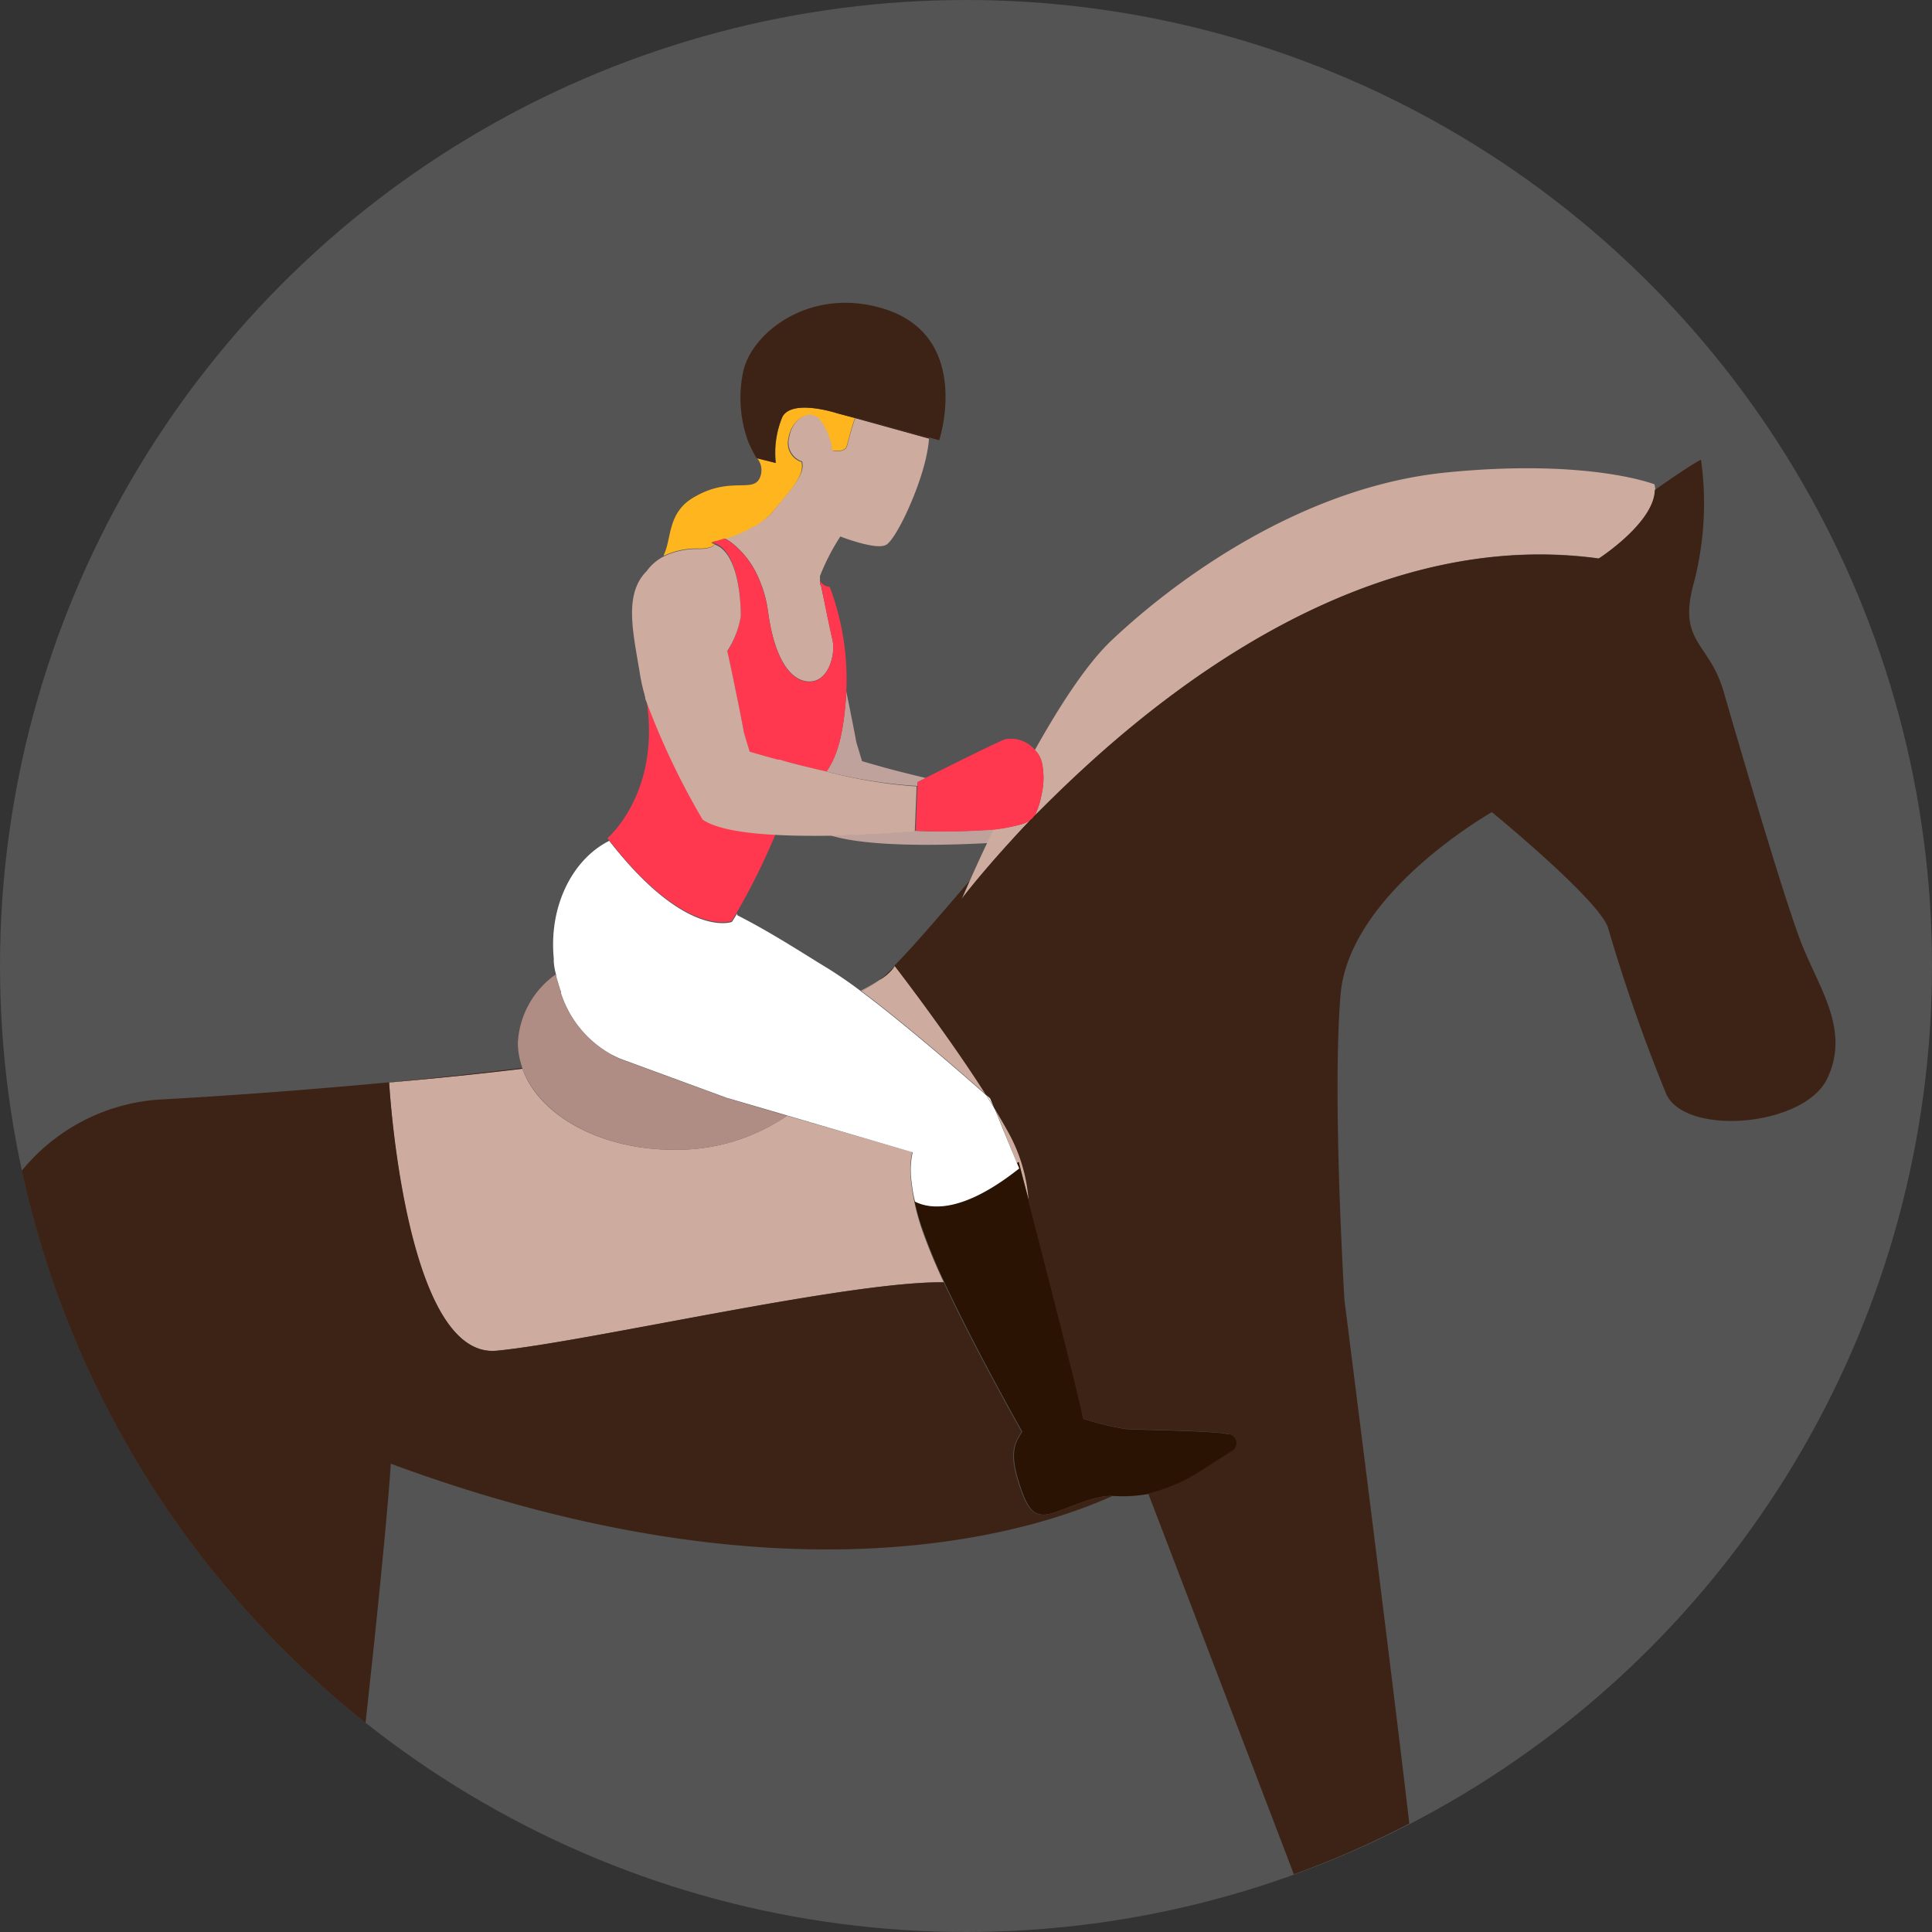
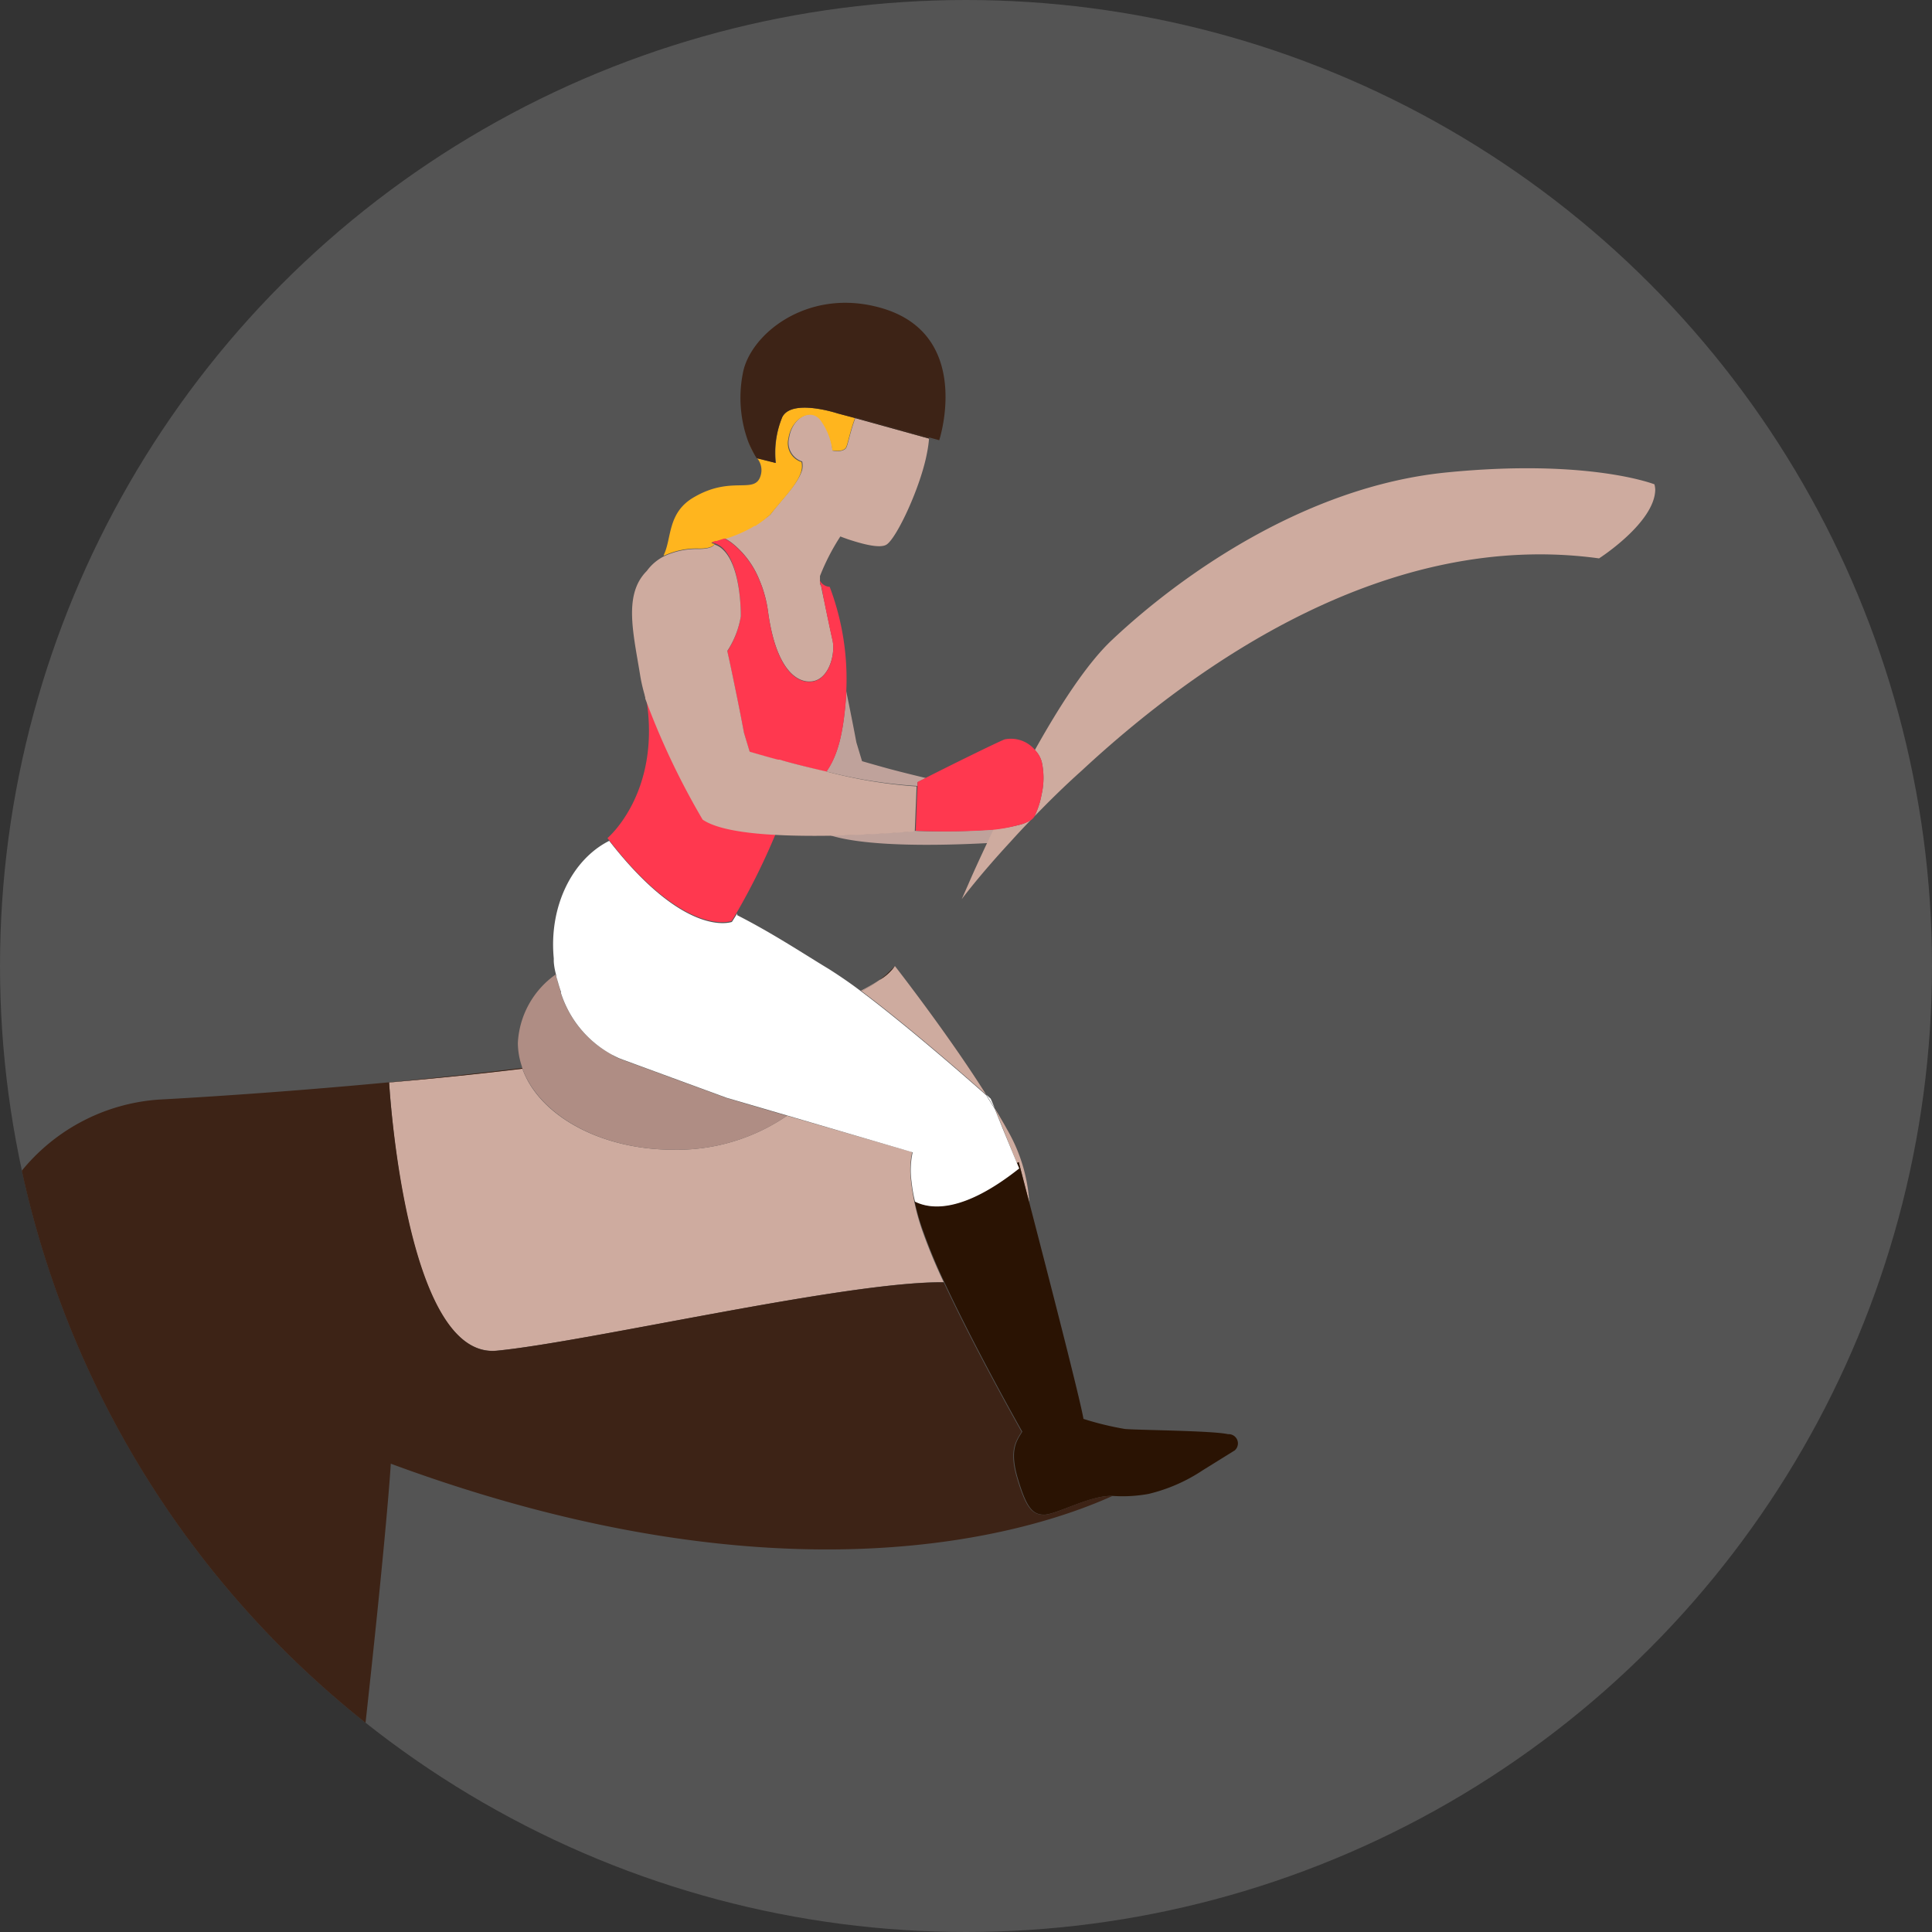
<svg xmlns="http://www.w3.org/2000/svg" viewBox="0 0 163 163">
  <rect x="0" y="0" width="163" height="163" fill="#333333" stroke="none" />
  <defs>
    <style>.cls-1{fill:#dbdad9;opacity:0.2;}.cls-2{fill:none;}.cls-3{fill:#ceab9f;}.cls-4{fill:#af8d84;}.cls-5{fill:#bfa29b;}.cls-6{fill:#ffb51e;}.cls-7{fill:#2a1303;}.cls-8{fill:#fff;}.cls-9{fill:#ff384f;}.cls-10{fill:#3d2316;}</style>
  </defs>
  <g id="Layer_2" data-name="Layer 2">
    <g id="Camada_1" data-name="Camada 1">
      <circle class="cls-1" cx="81.5" cy="81.5" r="81.5" />
      <path class="cls-2" d="M63.47,44.46l.21-.13Z" />
      <path class="cls-2" d="M70.06,70.47c-1.54,0-3.17,0-4.71-.08A56.47,56.47,0,0,1,62.09,77a.78.78,0,0,1,0,.14c3,1.58,5.79,3.35,7.75,4.55.78.48,1.73,1.14,2.75,1.91a15.43,15.43,0,0,0,1.56-.9c.22-.17.43-.33.61-.5,1.82-1.7,4.16-4.5,7-7.82.36-.83.87-1.94,1.48-3.24C79.6,71.32,73.25,71.49,70.06,70.47Z" />
      <path class="cls-2" d="M69.25,49.42h0c-.06-.26-.09-.43-.1-.45C69.14,49.39,69.25,49.42,69.25,49.42Z" />
      <path class="cls-3" d="M72.69,83.62a12,12,0,0,0,1.51-.94,15.43,15.43,0,0,1-1.56.9Z" />
      <path class="cls-3" d="M83.2,92.35C80,87.26,75.5,81.5,75.5,81.5a4.09,4.09,0,0,1-1.3,1.18,12,12,0,0,1-1.51.94C76.65,86.59,81.79,91.1,83.2,92.35Z" />
-       <path class="cls-3" d="M85.8,98.13l.15-.08c.26,1,.56,2.16.89,3.41a13.9,13.9,0,0,0-1.71-5.88c-.36-.65-.76-1.35-1.2-2.07.18.45.41,1,.63,1.57Z" />
+       <path class="cls-3" d="M85.8,98.13l.15-.08c.26,1,.56,2.16.89,3.41a13.9,13.9,0,0,0-1.71-5.88c-.36-.65-.76-1.35-1.2-2.07.18.45.41,1,.63,1.57" />
      <path class="cls-3" d="M76.87,99.7l0,0a7,7,0,0,1,.09-2.5L66.4,94.13A16.43,16.43,0,0,1,56.8,97c-6.17,0-11.34-2.92-12.73-6.84-3.38.41-7.1.8-11.24,1.16,0,0,1.26,23.38,9.09,22.63s29.57-5.87,37.7-5.77a45.42,45.42,0,0,1-1.79-4.31A18.81,18.81,0,0,1,76.87,99.7Z" />
      <path class="cls-4" d="M61.3,92.64l-8.66-3.18h0l-.47-.18-.39-.19L51.66,89a9.09,9.09,0,0,1-4.38-5.32s0-.07,0-.11c-.09-.25-.16-.5-.23-.73s0-.18-.07-.27-.06-.25-.09-.36A7.53,7.53,0,0,0,43.69,88a6.33,6.33,0,0,0,.35,2l0,.07C45.46,94.07,50.63,97,56.8,97a16.43,16.43,0,0,0,9.6-2.86Z" />
      <path class="cls-5" d="M69.72,65.09a40.22,40.22,0,0,0,7.68,1.22V66l.71-.36c-1.73-.41-3-.75-3-.75-.72-.19-2.38-.67-2.38-.67l-.48-1.59s-.37-2-.86-4.33c0,.11,0,.22,0,.33C71.18,61.55,70.78,63.59,69.72,65.09Z" />
      <path class="cls-5" d="M77.25,70.1h0c-.27,0-.48.06-.58.06-.41,0-3.28.26-6.61.32,3.19,1,9.54.85,13.26.65.17-.38.36-.77.55-1.16A57.07,57.07,0,0,1,77.25,70.1Z" />
      <path class="cls-3" d="M139.58,40.86s-5.56-2.19-17.54-1S99.49,48.64,93.81,54c-2.13,2-4.44,5.59-6.5,9.28a2.28,2.28,0,0,1,.59,1.05,6.27,6.27,0,0,1,0,2.59c-.06.28-.11.56-.2.85a7.67,7.67,0,0,1-.43,1.11s0,0,0,0c1.17-1.21,2.49-2.52,4-3.87,9.83-9.13,25.87-20.34,43.64-17.9,0,0,4.69-3,4.74-5.79A1.88,1.88,0,0,0,139.58,40.86Z" />
      <path class="cls-3" d="M86,69.59a13.69,13.69,0,0,1-2.17.37c-.19.39-.38.78-.55,1.16-.61,1.3-1.12,2.41-1.48,3.24s-.66,1.5-.66,1.5,1.48-2,4.13-4.86c.52-.58,1.09-1.19,1.7-1.82A3.17,3.17,0,0,1,86,69.59Z" />
      <path class="cls-6" d="M63.75,38.45a7.55,7.55,0,0,1-.59-1.21A4.4,4.4,0,0,0,63.75,38.45Z" />
      <path class="cls-3" d="M72.16,35.28c-.48,1.28-.64,2.39-.8,2.55-.33.35-1,.21-1.12.19h0a5.31,5.31,0,0,0-.86-2.47c-.83-1.31-2.55-.33-2.8,1.38a1.66,1.66,0,0,0,1.1,2,1.7,1.7,0,0,1,0,.71C67.32,40.85,66,42.06,65,43.41a10.19,10.19,0,0,1-1.23.87l-.08,0-.21.13a11.43,11.43,0,0,1-3.24,1.21,1.07,1.07,0,0,1,.2,0l.67-.22a4.31,4.31,0,0,1,.76.5,7.57,7.57,0,0,1,2.19,3,10.23,10.23,0,0,1,.74,2.7c.65,4.78,2.4,6.1,3.78,5.87s1.91-2.32,1.66-3.46c-.14-.61-.45-2.07-.69-3.26-.12-.54-.22-1-.28-1.35h0s-.11,0-.09-.44h0c0-.1,0-.21,0-.36a18.46,18.46,0,0,1,1.72-3.34s.32.13.77.28c1,.32,2.54.77,3.12.41.86-.53,2.93-4.95,3.44-7.84A9.1,9.1,0,0,0,78.38,37Z" />
-       <polygon class="cls-6" points="63.88 38.66 63.88 38.66 63.88 38.66 63.88 38.66" />
      <path class="cls-6" d="M70.67,34.88s-3.86-1.28-4.67.31a7.89,7.89,0,0,0-.53,3.87L65.24,39l-1.36-.34a1.57,1.57,0,0,1,.31,1.41c-.46,1.72-2.38,0-5.59,1.85-2.34,1.31-1.9,3.53-2.62,4.94h.09A6.47,6.47,0,0,1,59,46.28c.91,0,1.2-.22,1.29-.38L60,45.82l.26-.1h0l.13,0a1.07,1.07,0,0,0-.2,0,11.43,11.43,0,0,0,3.24-1.21l.21-.13.08,0A10.19,10.19,0,0,0,65,43.41c1.05-1.35,2.33-2.56,2.62-3.72a1.7,1.7,0,0,0,0-.71,1.66,1.66,0,0,1-1.1-2c.25-1.71,2-2.69,2.8-1.38A5.31,5.31,0,0,1,70.22,38h0c.08,0,.79.16,1.12-.19.16-.16.32-1.27.8-2.55Z" />
      <path class="cls-7" d="M103.61,121c-1.31-.3-7.62-.34-8.71-.44a25.82,25.82,0,0,1-3.49-.85c-.24-1.49-2.76-11.29-4.57-18.26-.33-1.25-.63-2.41-.89-3.41l-.15.08.17.45c-4.77,3.76-7.49,3.45-8.79,2.8a12.39,12.39,0,0,1-.29-1.66l0,0a18.81,18.81,0,0,0,1,4.16,45.42,45.42,0,0,0,1.79,4.31c2.64,5.68,6.57,12.61,6.57,12.61-.54.85-1.07,1.64-.36,4s1.21,3,2.2,3,3.78-1.56,5.58-1.58h.23a12.23,12.23,0,0,0,3-.17,14.17,14.17,0,0,0,4.58-2l2.69-1.67A.78.78,0,0,0,103.61,121Z" />
      <path class="cls-8" d="M83.58,92.69l-.38-.34.73,1.16C83.72,93,83.58,92.69,83.58,92.69Z" />
      <path class="cls-8" d="M85.8,98.13l-1.24-3c-.22-.56-.45-1.12-.63-1.57l-.73-1.16c-1.41-1.25-6.55-5.76-10.51-8.73l0,0c-1-.77-2-1.43-2.75-1.91-2-1.2-4.7-3-7.75-4.55a.78.78,0,0,0,0-.14c-.14.24-.29.48-.44.71,0,0-3.87,1.49-10.35-6.84-3.11,1.56-5.1,5.51-4.68,9.91l0,.22v0s0,.48.21,1.22q0,.17.09.36c0,.09.05.18.07.27s.14.48.23.73c0,0,0,.07,0,.11A9.09,9.09,0,0,0,51.66,89l.13.07.39.19.47.18h0l8.66,3.18,5.1,1.49L77,97.22a7,7,0,0,0-.09,2.5,12.39,12.39,0,0,0,.29,1.66c1.3.65,4,1,8.79-2.8Z" />
      <polygon class="cls-3" points="60.3 45.72 60.3 45.72 60.3 45.72 60.3 45.72" />
      <polygon class="cls-9" points="69.16 48.98 69.16 48.98 69.16 48.97 69.16 48.98" />
      <path class="cls-9" d="M59.33,69.11A63.45,63.45,0,0,1,54.49,58.9h0v-.08s0-.07,0-.11c1.4,8.11-3.24,12-3.24,12l.12.15c6.48,8.33,10.35,6.84,10.35,6.84.15-.23.3-.47.44-.71a56.47,56.47,0,0,0,3.26-6.59C62.76,70.25,60.45,69.88,59.33,69.11Z" />
      <path class="cls-9" d="M54.47,58.89h0a.32.32,0,0,1,0-.09Z" />
      <path class="cls-9" d="M70,49.51a1,1,0,0,1-.83-.53h0s0,.19.1.45.16.81.28,1.35c.24,1.19.55,2.65.69,3.26.25,1.14-.28,3.22-1.66,3.46s-3.13-1.09-3.78-5.87a10.23,10.23,0,0,0-.74-2.7,7.57,7.57,0,0,0-2.19-3,4.31,4.31,0,0,0-.76-.5l-.67.22-.13,0h0l-.26.1.23.08a1.77,1.77,0,0,1,.73.44C62.58,47.83,62.5,52,62.5,52a7.58,7.58,0,0,1-1.14,2.95c.27,1.2.52,2.42.74,3.5.4,1.93.67,3.41.67,3.41l.48,1.59s1.67.49,2.39.67l.15,0c.47.13,2,.54,3.93,1,1.06-1.5,1.46-3.54,1.68-6.48,0-.11,0-.22,0-.33A22,22,0,0,0,70,49.51Z" />
      <path class="cls-3" d="M54.31,57.92h0c.06.27.09.52.13.78,0,0,0,.07,0,.11C54.43,58.66,54.36,58.31,54.31,57.92Z" />
      <path class="cls-3" d="M69.72,65.09c-1.89-.43-3.46-.84-3.93-1l-.15,0c-.72-.18-2.39-.67-2.39-.67l-.48-1.59s-.27-1.48-.67-3.41c-.22-1.08-.47-2.3-.74-3.5A7.58,7.58,0,0,0,62.5,52s.08-4.13-1.5-5.62a1.77,1.77,0,0,0-.73-.44c-.09.16-.38.37-1.29.38a6.47,6.47,0,0,0-2.91.59,4.06,4.06,0,0,0-1.5,1.26c-2,2-1.13,5.25-.54,8.93a14.17,14.17,0,0,0,.39,1.64c0-.26-.07-.51-.13-.78h0c0,.39.12.74.15.89a.32.32,0,0,0,0,.09,63.45,63.45,0,0,0,4.84,10.21c1.12.77,3.43,1.14,6,1.28,1.54.09,3.17.1,4.71.08,3.33-.06,6.2-.3,6.61-.32.1,0,.31,0,.58-.06l.15-3.78A40.22,40.22,0,0,1,69.72,65.09Z" />
      <path class="cls-10" d="M78.38,37l.87.23v0l-.87-.24Z" />
      <path class="cls-10" d="M63.88,38.66l-.13-.21Z" />
      <path class="cls-10" d="M72.18,35.23l0,.05L78.38,37V36.9Z" />
      <path class="cls-10" d="M74,25.89c-6-1.53-10.75,2.36-11.33,5.62a10.72,10.72,0,0,0,.45,5.73,7.55,7.55,0,0,0,.59,1.21l.13.21h0l1.36.34.23.06A7.89,7.89,0,0,1,66,35.19c.81-1.59,4.67-.31,4.67-.31l1.49.4,0-.05,6.21,1.67.87.24C79.47,36.45,81.91,27.88,74,25.89Z" />
      <path class="cls-9" d="M87.28,68.9l-.27.28A1,1,0,0,0,87.28,68.9Z" />
      <path class="cls-9" d="M87.9,64.31a2.28,2.28,0,0,0-.59-1.05,2.65,2.65,0,0,0-2.55-.88c-.73.29-5,2.4-6.64,3.24l-.71.36v.33l-.15,3.78h0A57.07,57.07,0,0,0,83.87,70,13.69,13.69,0,0,0,86,69.59a3.17,3.17,0,0,0,1-.41l.27-.28s0,0,0,0a7.67,7.67,0,0,0,.43-1.11c.09-.29.14-.57.2-.85A6.27,6.27,0,0,0,87.9,64.31Z" />
      <path class="cls-10" d="M93.84,126.22h-.23c-1.8,0-4.59,1.61-5.58,1.58s-1.49-.66-2.2-3-.18-3.15.36-4c0,0-3.93-6.93-6.57-12.61-8.13-.1-29.95,5-37.7,5.77s-9.09-22.63-9.09-22.63c4.14-.36,7.86-.75,11.24-1.16l0-.07C28.62,92,13.41,92.77,13.41,92.77a16.38,16.38,0,0,0-11.57,6,81.53,81.53,0,0,0,29,46.58c1.87-17,2.13-21.86,2.13-21.86C66.36,135.83,87,129.31,93.84,126.22Z" />
      <path class="cls-10" d="M74.2,82.68a4,4,0,0,0,1.3-1.18l-.69.68C74.63,82.35,74.42,82.51,74.2,82.68Z" />
      <polygon class="cls-10" points="75.5 81.5 75.5 81.5 75.5 81.5 75.5 81.5" />
-       <path class="cls-10" d="M113.1,83.93c.71-8.6,12.77-15.41,12.77-15.41s9.25,7.57,9.82,9.83a142.41,142.41,0,0,0,4.88,13.93c1.59,3.6,11.65,2.81,13.6-1.3s-.73-7.65-2.21-11.46-5.31-16.92-6.54-21.17-3.94-4.1-2.49-9.26a26.56,26.56,0,0,0,.58-10.31c-.8.42-2.41,1.51-3.9,2.56-.05,2.77-4.74,5.79-4.74,5.79C117.1,44.69,101.06,55.9,91.23,65c-1.46,1.35-2.78,2.66-4,3.87a1,1,0,0,1-.27.28c-.61.63-1.18,1.24-1.7,1.82-2.65,2.9-4.13,4.86-4.13,4.86s.24-.56.66-1.5c-2.52,2.91-4.63,5.42-6.33,7.14,0,0,4.45,5.76,7.69,10.85l.38.34s.14.34.35.82c.44.72.84,1.42,1.2,2.07a13.9,13.9,0,0,1,1.71,5.88c1.81,7,4.33,16.77,4.57,18.26a25.82,25.82,0,0,0,3.49.85c1.09.1,7.4.14,8.71.44a.78.78,0,0,1,.53,1.33L101.45,124a14.17,14.17,0,0,1-4.58,2l.36.93c2.94,7.67,10.1,26.4,11.93,31.2a79.18,79.18,0,0,0,9.74-4.28c-1.36-11.77-5.47-44.16-5.47-44.16S112.38,92.53,113.1,83.93Z" />
    </g>
  </g>
</svg>